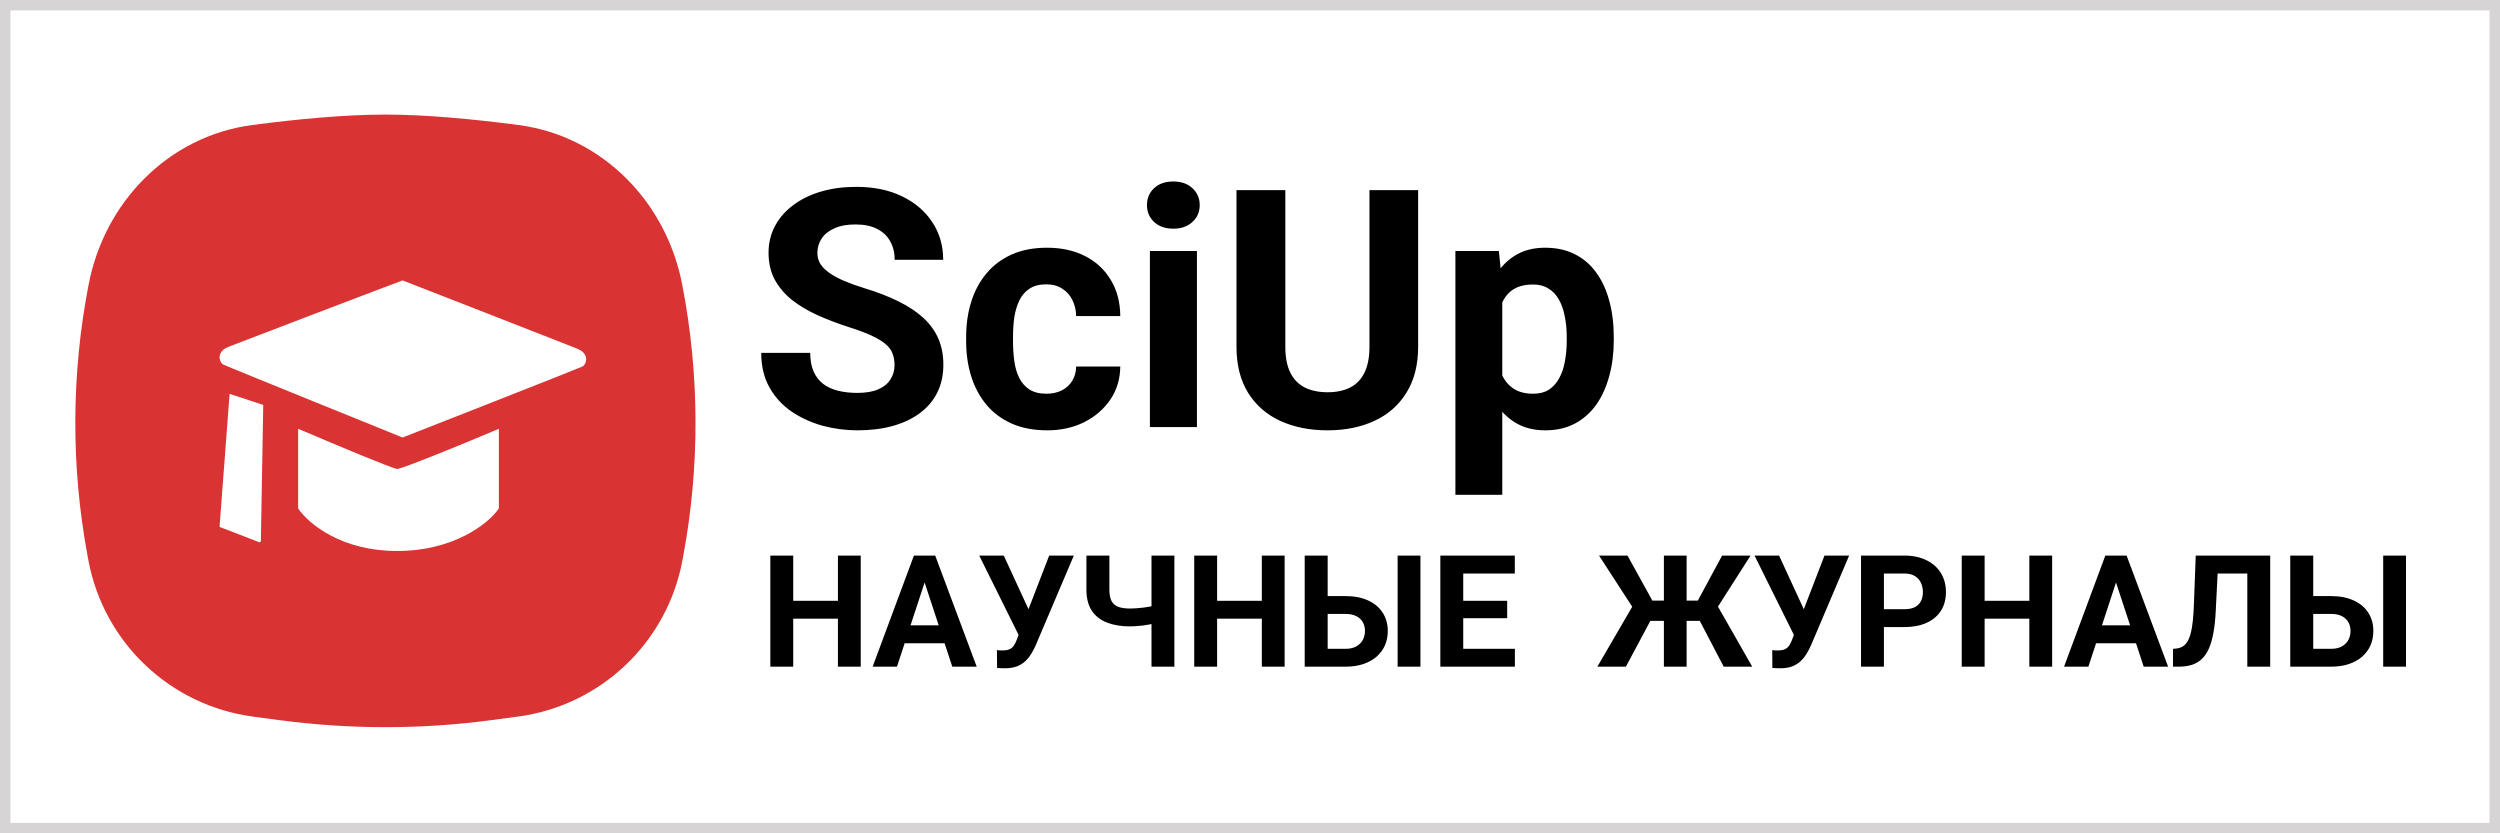
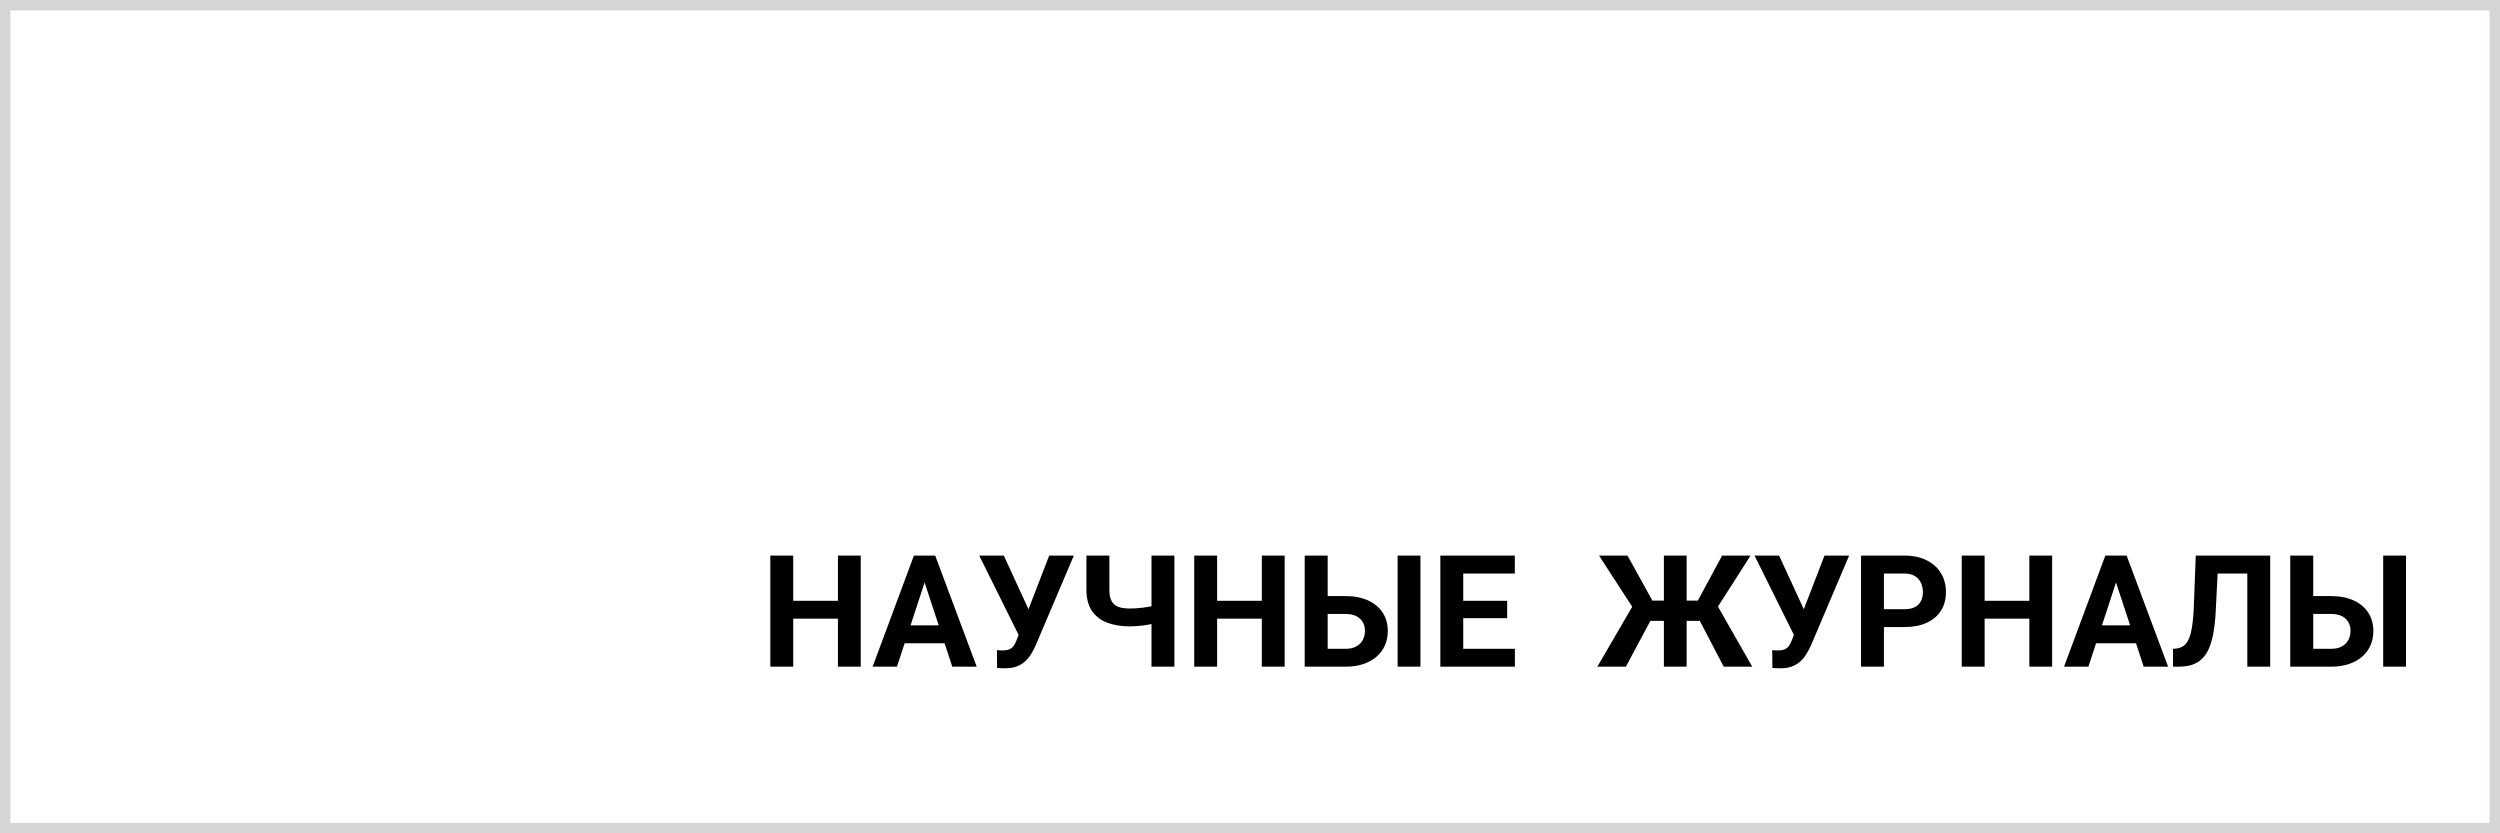
<svg xmlns="http://www.w3.org/2000/svg" width="240" height="80" viewBox="0 0 240 80" fill="none">
  <g clip-path="url(#clip0_3070_1266)">
-     <rect width="240" height="80" fill="white" />
-     <rect width="240" height="80" fill="white" />
-     <path d="M85.875 35.047C85.875 34.641 85.812 34.276 85.688 33.953C85.573 33.62 85.354 33.318 85.031 33.047C84.708 32.766 84.255 32.49 83.672 32.219C83.088 31.948 82.333 31.667 81.406 31.375C80.375 31.042 79.396 30.667 78.469 30.25C77.552 29.833 76.74 29.349 76.031 28.797C75.333 28.234 74.781 27.583 74.375 26.844C73.979 26.104 73.781 25.245 73.781 24.266C73.781 23.318 73.99 22.458 74.406 21.688C74.823 20.906 75.406 20.24 76.156 19.688C76.906 19.125 77.792 18.693 78.812 18.391C79.844 18.088 80.974 17.938 82.203 17.938C83.88 17.938 85.344 18.24 86.594 18.844C87.844 19.448 88.812 20.276 89.5 21.328C90.198 22.38 90.547 23.583 90.547 24.938H85.891C85.891 24.271 85.75 23.688 85.469 23.188C85.198 22.677 84.781 22.276 84.219 21.984C83.667 21.693 82.969 21.547 82.125 21.547C81.312 21.547 80.635 21.672 80.094 21.922C79.552 22.162 79.146 22.49 78.875 22.906C78.604 23.312 78.469 23.771 78.469 24.281C78.469 24.667 78.562 25.016 78.75 25.328C78.948 25.641 79.24 25.932 79.625 26.203C80.01 26.474 80.484 26.729 81.047 26.969C81.609 27.208 82.26 27.443 83 27.672C84.24 28.047 85.328 28.469 86.266 28.938C87.213 29.406 88.005 29.932 88.641 30.516C89.276 31.099 89.755 31.76 90.078 32.5C90.401 33.24 90.562 34.078 90.562 35.016C90.562 36.005 90.37 36.891 89.984 37.672C89.599 38.453 89.042 39.115 88.312 39.656C87.583 40.198 86.713 40.609 85.703 40.891C84.693 41.172 83.562 41.312 82.312 41.312C81.188 41.312 80.078 41.167 78.984 40.875C77.891 40.573 76.896 40.12 76 39.516C75.115 38.911 74.406 38.141 73.875 37.203C73.344 36.266 73.078 35.156 73.078 33.875H77.781C77.781 34.583 77.891 35.182 78.109 35.672C78.328 36.161 78.635 36.557 79.031 36.859C79.438 37.161 79.917 37.38 80.469 37.516C81.031 37.651 81.646 37.719 82.312 37.719C83.125 37.719 83.792 37.604 84.312 37.375C84.844 37.146 85.234 36.828 85.484 36.422C85.745 36.016 85.875 35.557 85.875 35.047ZM100.453 37.797C101.005 37.797 101.495 37.693 101.922 37.484C102.349 37.266 102.682 36.964 102.922 36.578C103.172 36.182 103.302 35.719 103.312 35.188H107.547C107.536 36.375 107.219 37.432 106.594 38.359C105.969 39.276 105.13 40 104.078 40.531C103.026 41.052 101.849 41.312 100.547 41.312C99.234 41.312 98.088 41.094 97.109 40.656C96.141 40.219 95.333 39.615 94.688 38.844C94.042 38.062 93.557 37.156 93.234 36.125C92.912 35.083 92.75 33.969 92.75 32.781V32.328C92.75 31.13 92.912 30.016 93.234 28.984C93.557 27.943 94.042 27.037 94.688 26.266C95.333 25.484 96.141 24.875 97.109 24.438C98.078 24 99.213 23.781 100.516 23.781C101.901 23.781 103.115 24.047 104.156 24.578C105.208 25.109 106.031 25.87 106.625 26.859C107.229 27.838 107.536 29 107.547 30.344H103.312C103.302 29.781 103.182 29.271 102.953 28.812C102.734 28.354 102.411 27.99 101.984 27.719C101.568 27.438 101.052 27.297 100.438 27.297C99.781 27.297 99.245 27.438 98.828 27.719C98.412 27.99 98.088 28.365 97.859 28.844C97.63 29.312 97.469 29.849 97.375 30.453C97.292 31.047 97.25 31.672 97.25 32.328V32.781C97.25 33.438 97.292 34.068 97.375 34.672C97.458 35.276 97.615 35.812 97.844 36.281C98.083 36.75 98.412 37.12 98.828 37.391C99.245 37.661 99.787 37.797 100.453 37.797ZM114.906 24.094V41H110.391V24.094H114.906ZM110.109 19.688C110.109 19.031 110.339 18.49 110.797 18.062C111.255 17.635 111.87 17.422 112.641 17.422C113.401 17.422 114.01 17.635 114.469 18.062C114.938 18.49 115.172 19.031 115.172 19.688C115.172 20.344 114.938 20.885 114.469 21.312C114.01 21.74 113.401 21.953 112.641 21.953C111.87 21.953 111.255 21.74 110.797 21.312C110.339 20.885 110.109 20.344 110.109 19.688ZM131.469 18.25H136.141V33.281C136.141 35.031 135.766 36.505 135.016 37.703C134.276 38.901 133.25 39.802 131.938 40.406C130.635 41.01 129.135 41.312 127.438 41.312C125.74 41.312 124.229 41.01 122.906 40.406C121.594 39.802 120.562 38.901 119.812 37.703C119.073 36.505 118.703 35.031 118.703 33.281V18.25H123.391V33.281C123.391 34.302 123.552 35.135 123.875 35.781C124.198 36.427 124.661 36.901 125.266 37.203C125.88 37.505 126.604 37.656 127.438 37.656C128.292 37.656 129.016 37.505 129.609 37.203C130.214 36.901 130.672 36.427 130.984 35.781C131.307 35.135 131.469 34.302 131.469 33.281V18.25ZM144.219 27.344V47.5H139.719V24.094H143.891L144.219 27.344ZM154.922 32.359V32.688C154.922 33.917 154.776 35.057 154.484 36.109C154.203 37.161 153.786 38.078 153.234 38.859C152.682 39.63 151.995 40.234 151.172 40.672C150.359 41.099 149.422 41.312 148.359 41.312C147.328 41.312 146.432 41.104 145.672 40.688C144.911 40.271 144.271 39.688 143.75 38.938C143.24 38.177 142.828 37.297 142.516 36.297C142.203 35.297 141.964 34.224 141.797 33.078V32.219C141.964 30.99 142.203 29.865 142.516 28.844C142.828 27.812 143.24 26.922 143.75 26.172C144.271 25.412 144.906 24.823 145.656 24.406C146.417 23.99 147.307 23.781 148.328 23.781C149.401 23.781 150.344 23.984 151.156 24.391C151.979 24.797 152.667 25.38 153.219 26.141C153.781 26.901 154.203 27.807 154.484 28.859C154.776 29.912 154.922 31.078 154.922 32.359ZM150.406 32.688V32.359C150.406 31.641 150.344 30.979 150.219 30.375C150.104 29.76 149.917 29.224 149.656 28.766C149.406 28.307 149.073 27.953 148.656 27.703C148.25 27.443 147.755 27.312 147.172 27.312C146.557 27.312 146.031 27.412 145.594 27.609C145.167 27.807 144.818 28.094 144.547 28.469C144.276 28.844 144.073 29.292 143.938 29.812C143.802 30.333 143.719 30.922 143.688 31.578V33.75C143.74 34.521 143.885 35.214 144.125 35.828C144.365 36.432 144.734 36.911 145.234 37.266C145.734 37.62 146.391 37.797 147.203 37.797C147.797 37.797 148.297 37.667 148.703 37.406C149.109 37.135 149.438 36.766 149.688 36.297C149.948 35.828 150.13 35.286 150.234 34.672C150.349 34.057 150.406 33.396 150.406 32.688Z" fill="black" />
    <path d="M81.064 57.679V59.393H75.498V57.679H81.064ZM76.149 53.336V64H73.952V53.336H76.149ZM82.631 53.336V64H80.441V53.336H82.631ZM89.011 55.16L86.11 64H83.774L87.736 53.336H89.223L89.011 55.16ZM91.42 64L88.513 55.16L88.278 53.336H89.78L93.764 64H91.42ZM91.289 60.03V61.752H85.656V60.03H91.289ZM98.1 60.133L100.722 53.336H103.088L99.433 61.935C99.306 62.227 99.16 62.508 98.994 62.777C98.832 63.041 98.64 63.277 98.415 63.487C98.19 63.692 97.922 63.856 97.609 63.978C97.297 64.095 96.923 64.154 96.489 64.154C96.381 64.154 96.249 64.151 96.093 64.147C95.937 64.142 95.812 64.134 95.72 64.124L95.705 62.411C95.764 62.425 95.856 62.435 95.983 62.44C96.11 62.44 96.203 62.44 96.262 62.44C96.55 62.44 96.777 62.398 96.943 62.315C97.109 62.232 97.241 62.115 97.338 61.964C97.441 61.808 97.531 61.624 97.609 61.415L98.1 60.133ZM96.364 53.336L98.796 58.617L99.477 61.041L97.844 61.07L94.006 53.336H96.364ZM104.296 53.336H106.501V56.61C106.501 57.079 106.572 57.445 106.713 57.709C106.86 57.972 107.08 58.158 107.373 58.265C107.67 58.368 108.039 58.419 108.479 58.419C108.645 58.419 108.84 58.412 109.064 58.397C109.294 58.382 109.528 58.36 109.768 58.331C110.007 58.297 110.236 58.26 110.456 58.221C110.676 58.177 110.859 58.128 111.005 58.075V59.789C110.859 59.837 110.676 59.884 110.456 59.928C110.236 59.972 110.007 60.011 109.768 60.045C109.528 60.074 109.294 60.096 109.064 60.111C108.84 60.126 108.645 60.133 108.479 60.133C107.629 60.133 106.892 60.011 106.267 59.767C105.642 59.523 105.156 59.142 104.809 58.624C104.467 58.102 104.296 57.43 104.296 56.61V53.336ZM110.544 53.336H112.741V64H110.544V53.336ZM121.757 57.679V59.393H116.191V57.679H121.757ZM116.843 53.336V64H114.646V53.336H116.843ZM123.325 53.336V64H121.135V53.336H123.325ZM126.687 57.225H129.177C130.012 57.225 130.732 57.364 131.337 57.643C131.948 57.921 132.414 58.312 132.736 58.815C133.063 59.317 133.227 59.903 133.227 60.572C133.227 61.08 133.134 61.544 132.949 61.964C132.763 62.379 132.495 62.74 132.143 63.048C131.792 63.351 131.367 63.585 130.869 63.751C130.371 63.917 129.807 64 129.177 64H125.251V53.336H127.456V62.286H129.177C129.592 62.286 129.936 62.208 130.209 62.052C130.488 61.895 130.695 61.688 130.832 61.429C130.969 61.166 131.037 60.875 131.037 60.558C131.037 60.255 130.969 59.981 130.832 59.737C130.695 59.488 130.488 59.293 130.209 59.151C129.936 59.01 129.592 58.939 129.177 58.939H126.687V57.225ZM136.362 53.336V64H134.172V53.336H136.362ZM145.429 62.286V64H139.753V62.286H145.429ZM140.471 53.336V64H138.273V53.336H140.471ZM144.689 57.679V59.349H139.753V57.679H144.689ZM145.422 53.336V55.057H139.753V53.336H145.422ZM157.573 59.605L153.508 53.336H156.24L158.627 57.657H160.48L160.195 59.605H157.573ZM158.613 59.269L156.086 64H153.347L156.84 57.994L158.613 59.269ZM161.916 53.336V64H159.733V53.336H161.916ZM168.054 53.336L164.047 59.605H161.44L161.154 57.657H162.993L165.322 53.336H168.054ZM165.476 64L163.007 59.269L164.787 57.994L168.215 64H165.476ZM172.529 60.133L175.151 53.336H177.517L173.862 61.935C173.735 62.227 173.588 62.508 173.422 62.777C173.261 63.041 173.068 63.277 172.844 63.487C172.619 63.692 172.351 63.856 172.038 63.978C171.726 64.095 171.352 64.154 170.917 64.154C170.81 64.154 170.678 64.151 170.522 64.147C170.366 64.142 170.241 64.134 170.148 64.124L170.134 62.411C170.192 62.425 170.285 62.435 170.412 62.44C170.539 62.44 170.632 62.44 170.69 62.44C170.979 62.44 171.206 62.398 171.372 62.315C171.538 62.232 171.669 62.115 171.767 61.964C171.87 61.808 171.96 61.624 172.038 61.415L172.529 60.133ZM170.793 53.336L173.225 58.617L173.906 61.041L172.272 61.07L168.435 53.336H170.793ZM182.812 60.199H180.095V58.485H182.812C183.232 58.485 183.574 58.416 183.837 58.28C184.101 58.138 184.294 57.943 184.416 57.694C184.538 57.445 184.599 57.164 184.599 56.852C184.599 56.534 184.538 56.239 184.416 55.965C184.294 55.692 184.101 55.472 183.837 55.306C183.574 55.14 183.232 55.057 182.812 55.057H180.856V64H178.659V53.336H182.812C183.647 53.336 184.362 53.487 184.958 53.79C185.559 54.088 186.018 54.501 186.335 55.028C186.652 55.555 186.811 56.158 186.811 56.837C186.811 57.525 186.652 58.121 186.335 58.624C186.018 59.127 185.559 59.515 184.958 59.789C184.362 60.062 183.647 60.199 182.812 60.199ZM195.439 57.679V59.393H189.873V57.679H195.439ZM190.524 53.336V64H188.327V53.336H190.524ZM197.006 53.336V64H194.816V53.336H197.006ZM203.386 55.16L200.485 64H198.149L202.111 53.336H203.598L203.386 55.16ZM205.795 64L202.888 55.16L202.653 53.336H204.155L208.139 64H205.795ZM205.664 60.03V61.752H200.031V60.03H205.664ZM216.372 53.336V55.057H211.069V53.336H216.372ZM217.939 53.336V64H215.742V53.336H217.939ZM210.791 53.336H212.98L212.709 58.69C212.67 59.491 212.595 60.187 212.482 60.777C212.375 61.368 212.229 61.871 212.043 62.286C211.857 62.696 211.628 63.028 211.354 63.282C211.086 63.531 210.769 63.714 210.402 63.831C210.036 63.944 209.619 64 209.15 64H208.608V62.286L208.886 62.264C209.125 62.24 209.335 62.176 209.516 62.074C209.697 61.971 209.851 61.817 209.978 61.612C210.109 61.407 210.217 61.146 210.3 60.829C210.388 60.506 210.456 60.113 210.505 59.649C210.559 59.185 210.595 58.644 210.615 58.023L210.791 53.336ZM221.301 57.225H223.791C224.626 57.225 225.346 57.364 225.952 57.643C226.562 57.921 227.028 58.312 227.351 58.815C227.678 59.317 227.841 59.903 227.841 60.572C227.841 61.08 227.749 61.544 227.563 61.964C227.377 62.379 227.109 62.74 226.757 63.048C226.406 63.351 225.981 63.585 225.483 63.751C224.985 63.917 224.421 64 223.791 64H219.865V53.336H222.07V62.286H223.791C224.206 62.286 224.55 62.208 224.824 62.052C225.102 61.895 225.31 61.688 225.446 61.429C225.583 61.166 225.651 60.875 225.651 60.558C225.651 60.255 225.583 59.981 225.446 59.737C225.31 59.488 225.102 59.293 224.824 59.151C224.55 59.01 224.206 58.939 223.791 58.939H221.301V57.225ZM230.976 53.336V64H228.786V53.336H230.976Z" fill="black" />
    <g filter="url(#filter0_i_3070_1266)">
-       <path d="M24.288 68.795C16.341 67.737 9.97 61.697 8.491 53.817L8.388 53.261C6.81 44.712 6.845 35.943 8.491 27.407C9.99 19.418 16.163 13.06 24.221 12.002C28.465 11.444 33.077 11 37 11C40.923 11 45.535 11.444 49.779 12.002C57.837 13.06 64.01 19.418 65.509 27.407C67.155 35.943 67.19 44.712 65.612 53.261L65.509 53.817C64.03 61.697 57.659 67.737 49.712 68.795L47.162 69.134C40.417 70.032 33.583 70.032 26.838 69.134L24.288 68.795Z" fill="#D93333" />
-     </g>
-     <path d="M56.236 34.239C56.051 33.719 55.659 33.594 55.287 33.422C55.104 33.339 38.648 26.92 38.648 26.92C38.392 26.995 22.258 33.158 22.075 33.239C21.7 33.407 21.308 33.527 21.119 34.045C21.009 34.348 21.151 34.844 21.429 34.993C21.788 35.185 38.648 42.001 38.648 42.001C38.648 42.001 55.558 35.37 55.919 35.183C56.197 35.038 56.343 34.544 56.236 34.239Z" fill="white" />
+       </g>
    <path d="M38.143 45.026C37.59 44.949 32.665 42.884 28.621 41.162V48.81C29.654 50.346 32.887 52.916 38.143 52.892C43.399 52.915 46.858 50.346 47.891 48.81V41.163C43.848 42.885 38.696 44.95 38.143 45.026Z" fill="white" />
    <path d="M22.041 37.812L21.082 50.516C21.08 50.585 21.148 50.642 21.233 50.642L24.893 52.056C24.977 52.056 25.044 52.002 25.044 51.934L25.271 38.871L22.041 37.812Z" fill="white" />
  </g>
  <rect x="0.5" y="0.5" width="239" height="79" stroke="#D6D4D4" />
  <defs>
    <filter id="filter0_i_3070_1266" x="7.23" y="11" width="59.539" height="58.807" filterUnits="userSpaceOnUse" color-interpolation-filters="sRGB">
      <feFlood flood-opacity="0" result="BackgroundImageFix" />
      <feBlend mode="normal" in="SourceGraphic" in2="BackgroundImageFix" result="shape" />
      <feColorMatrix in="SourceAlpha" type="matrix" values="0 0 0 0 0 0 0 0 0 0 0 0 0 0 0 0 0 0 127 0" result="hardAlpha" />
      <feOffset />
      <feGaussianBlur stdDeviation="2" />
      <feComposite in2="hardAlpha" operator="arithmetic" k2="-1" k3="1" />
      <feColorMatrix type="matrix" values="0 0 0 0 0 0 0 0 0 0 0 0 0 0 0 0 0 0 0.15 0" />
      <feBlend mode="normal" in2="shape" result="effect1_innerShadow_3070_1266" />
    </filter>
    <clipPath id="clip0_3070_1266">
      <rect width="240" height="80" fill="white" />
    </clipPath>
  </defs>
</svg>